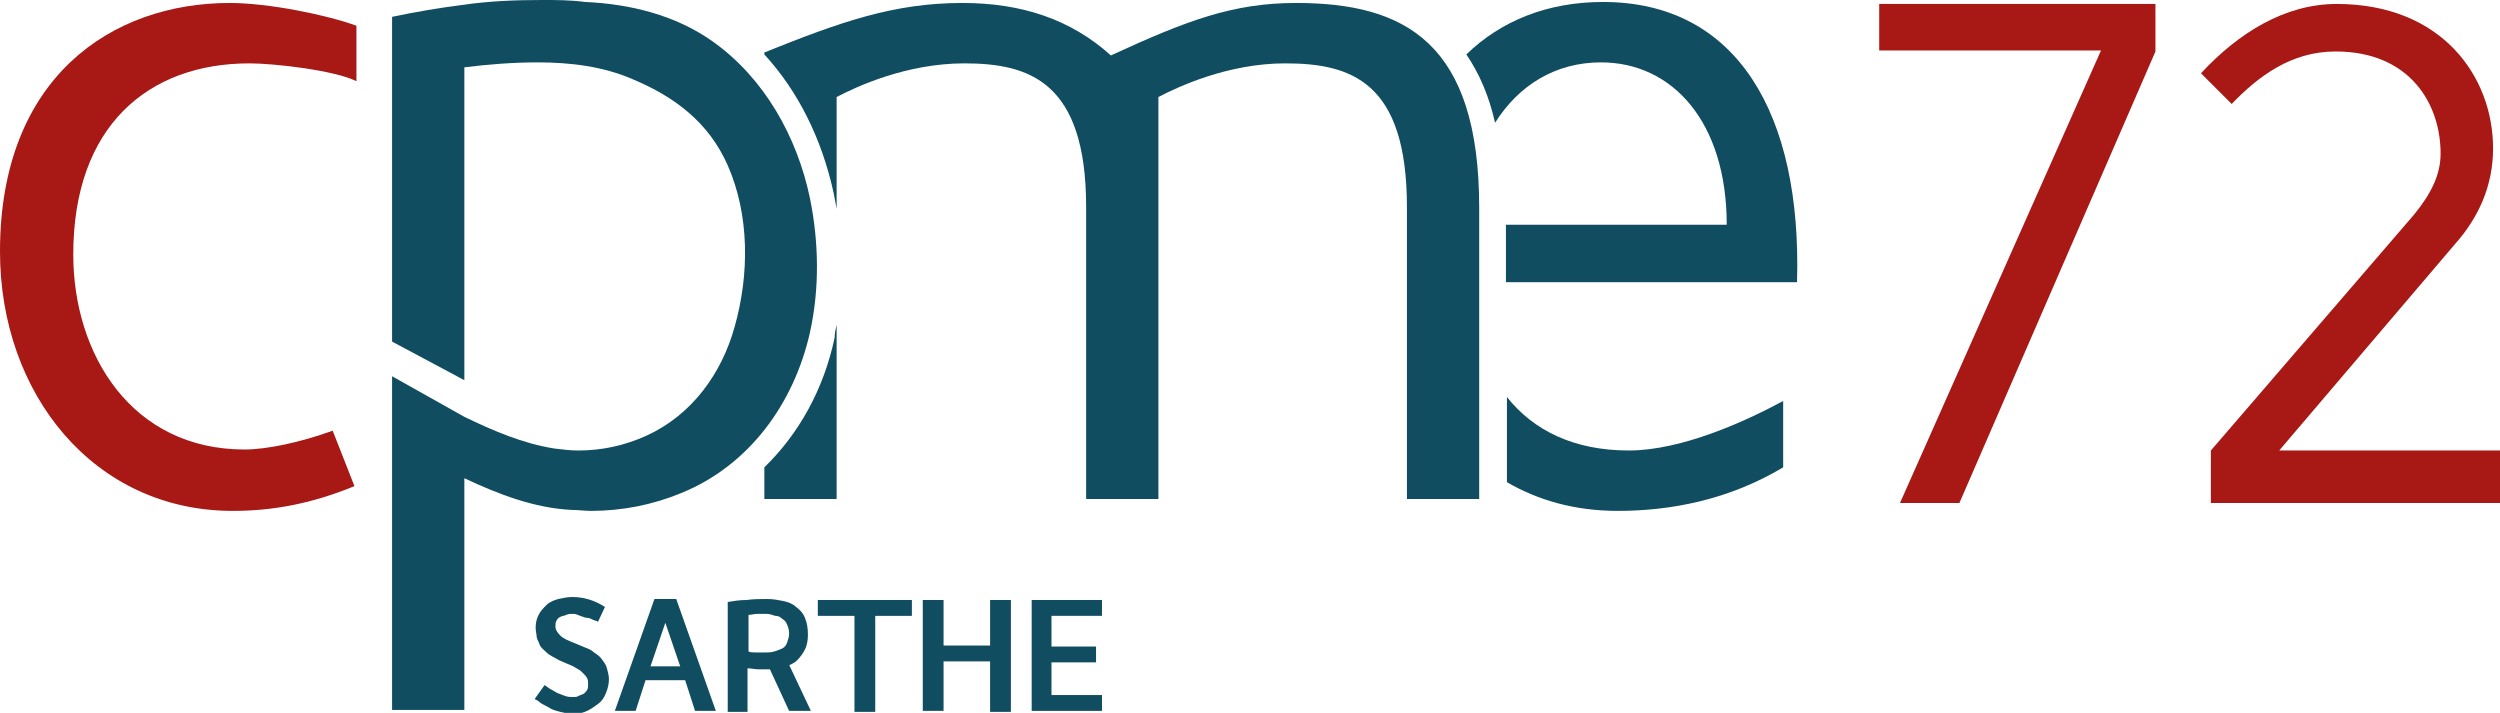
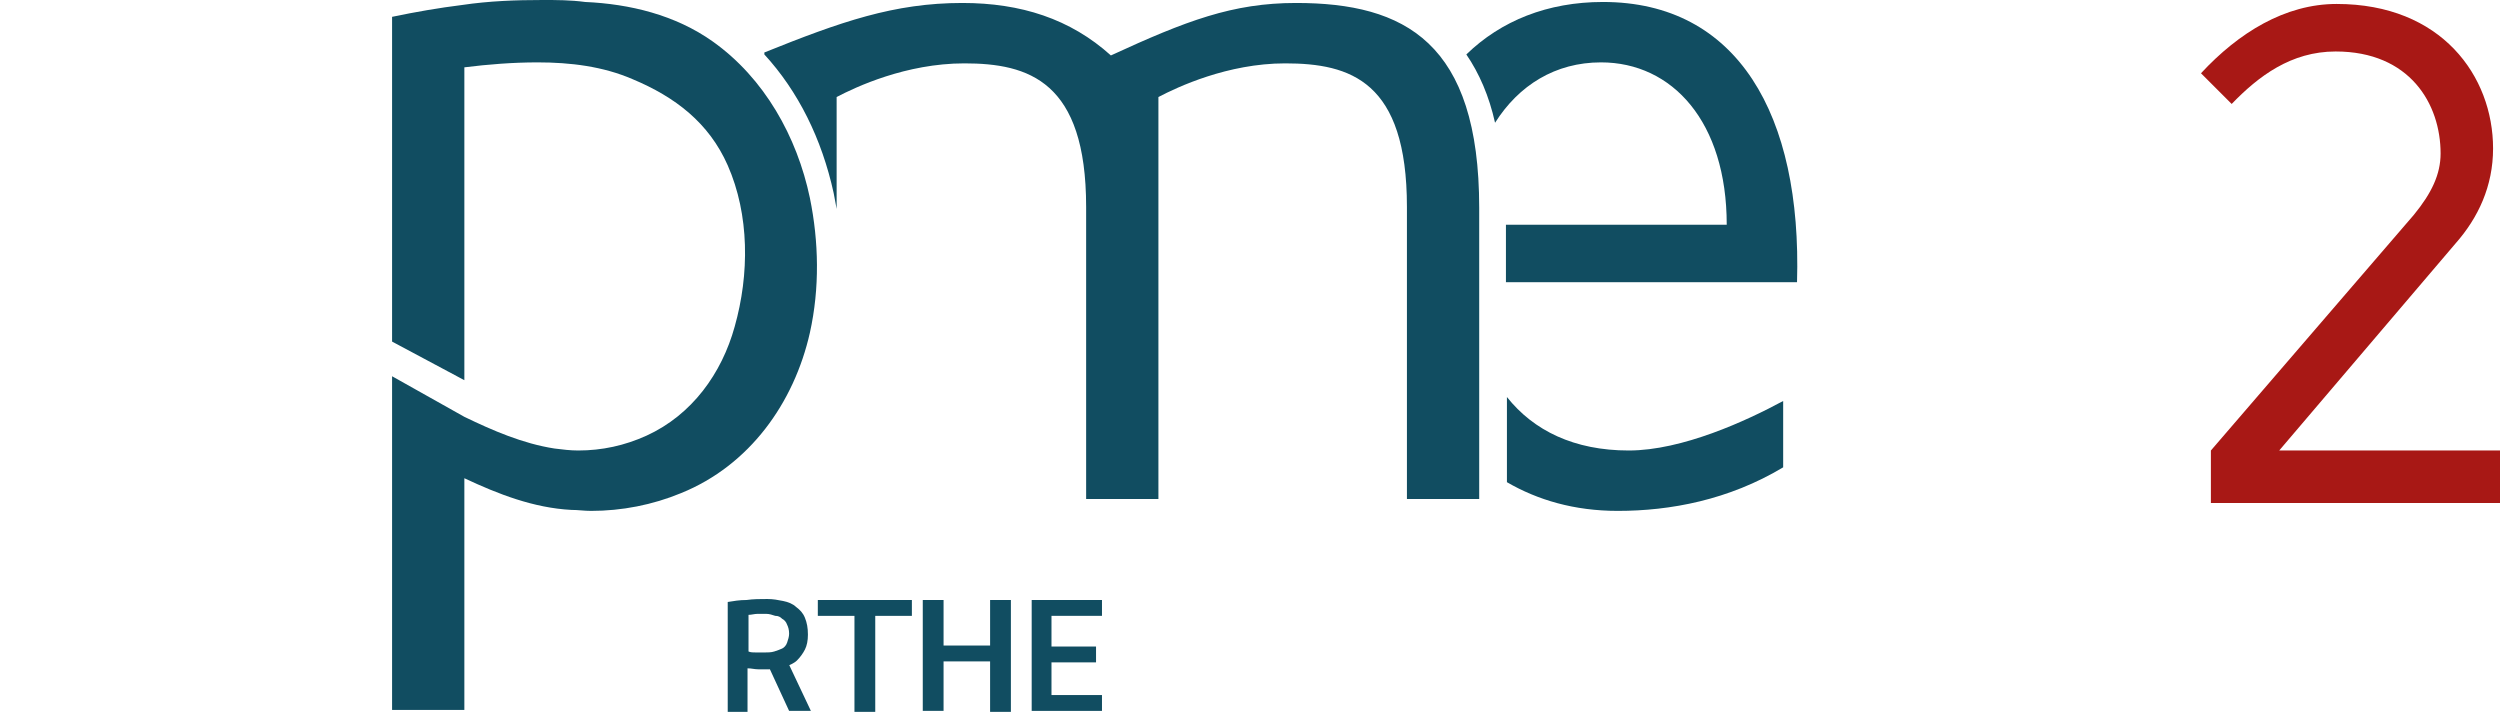
<svg xmlns="http://www.w3.org/2000/svg" version="1.1" id="Calque_1" x="0px" y="0px" viewBox="0 0 252.5 72" style="enable-background:new 0 0 252.5 72;" xml:space="preserve">
  <style type="text/css">
	.st0{fill:#114D61;}
	.st1{fill:#A81815;}
</style>
  <g>
    <g>
-       <path class="st0" d="M60.4,62.8c-0.1-0.1-0.3-0.1-0.5-0.2c-0.2-0.1-0.4-0.2-0.6-0.2s-0.4-0.1-0.7-0.2S58.2,62,57.9,62    s-0.5,0-0.7,0.1c-0.2,0.1-0.4,0.1-0.6,0.2c-0.2,0.1-0.3,0.2-0.4,0.4c-0.1,0.2-0.1,0.3-0.1,0.6c0,0.3,0.2,0.6,0.5,0.9    c0.3,0.3,0.8,0.5,1.3,0.7l1.2,0.5c0.3,0.1,0.7,0.3,0.9,0.5c0.3,0.2,0.6,0.4,0.8,0.7c0.2,0.3,0.4,0.5,0.5,0.9s0.2,0.7,0.2,1.1    c0,0.5-0.1,0.9-0.3,1.4s-0.4,0.8-0.8,1.1s-0.7,0.5-1.1,0.7c-0.4,0.2-0.9,0.3-1.4,0.3c-0.5,0-0.9-0.1-1.3-0.2    c-0.4-0.1-0.8-0.2-1.1-0.4c-0.3-0.2-0.6-0.3-0.9-0.5c-0.2-0.2-0.4-0.3-0.6-0.4l1-1.4c0.2,0.1,0.4,0.3,0.6,0.4    c0.2,0.1,0.5,0.3,0.7,0.4c0.3,0.1,0.5,0.2,0.8,0.3c0.3,0.1,0.5,0.1,0.8,0.1c0.2,0,0.4,0,0.5-0.1c0.2-0.1,0.3-0.1,0.5-0.2    c0.2-0.1,0.3-0.3,0.4-0.4c0.1-0.2,0.1-0.4,0.1-0.6c0-0.2,0-0.4-0.1-0.6c-0.1-0.2-0.2-0.3-0.4-0.5s-0.3-0.3-0.5-0.4    c-0.2-0.1-0.3-0.2-0.5-0.3l-1.4-0.6c-0.5-0.3-1-0.5-1.3-0.8c-0.3-0.3-0.6-0.5-0.7-0.8s-0.3-0.6-0.3-0.8s-0.1-0.6-0.1-0.9    c0-0.5,0.1-0.9,0.3-1.3c0.2-0.4,0.5-0.7,0.8-1c0.3-0.3,0.8-0.5,1.2-0.6c0.5-0.1,0.9-0.2,1.4-0.2c1.1,0,2.2,0.3,3.3,1L60.4,62.8z" />
-       <path class="st0" d="M72.3,71.8h-2.1l-1-3.1h-4l-1,3.1h-2.1l4-11.3h2.2L72.3,71.8z M65.7,67.3h3l-1.5-4.4L65.7,67.3z" />
      <path class="st0" d="M73.5,71.8V60.8c0.6-0.1,1.2-0.2,1.9-0.2c0.7-0.1,1.4-0.1,2.1-0.1c0.6,0,1.1,0.1,1.6,0.2    c0.5,0.1,1,0.3,1.3,0.6c0.4,0.3,0.7,0.6,0.9,1.1s0.3,1,0.3,1.7c0,0.6-0.1,1.1-0.3,1.5c-0.2,0.4-0.5,0.8-0.8,1.1s-0.8,0.5-1.3,0.7    s-1,0.2-1.6,0.2c-0.3,0-0.6,0-1,0c-0.4,0-0.7-0.1-1.1-0.1v4.4H73.5z M75.6,65.8c0.2,0.1,0.5,0.1,0.8,0.1s0.6,0,0.8,0    c0.3,0,0.7,0,1-0.1c0.3-0.1,0.6-0.2,0.8-0.3c0.2-0.1,0.4-0.3,0.5-0.6c0.1-0.3,0.2-0.6,0.2-0.9c0-0.4-0.1-0.7-0.2-0.9    c-0.1-0.3-0.3-0.5-0.5-0.6c-0.2-0.2-0.4-0.3-0.7-0.3C78,62.1,77.7,62,77.4,62s-0.6,0-0.9,0c-0.3,0-0.6,0.1-0.9,0.1V65.8z     M79.3,66.3l2.6,5.5h-2.2l-2.4-5.2L79.3,66.3z" />
      <path class="st0" d="M82.7,60.6h9.4v1.6h-3.7v9.7h-2.1v-9.7h-3.7V60.6z" />
      <path class="st0" d="M95.3,71.8h-2.1V60.6h2.1v4.6h4.7v-4.6h2.1v11.3H100v-5.1h-4.7V71.8z" />
      <path class="st0" d="M106.2,70.2h5.1v1.6h-7.1V60.6h7.1v1.6h-5.1v3.1h4.5v1.6h-4.5V70.2z" />
    </g>
    <path class="st0" d="M163.4,51.6c5.3,0,11.2-1.1,16.7-4.4v-6.7c-3.7,2-10.2,5-15.6,5c-5.5,0-9.6-2-12.3-5.4v8.6   C155.3,50.5,159,51.6,163.4,51.6" />
    <path class="st0" d="M161.7,6.3c7.2,0,12.7,6,12.7,16.4h-22.3v5.8h29.4c0.5-16.9-6-28.3-19.6-28.3c-5.6,0-10.3,1.9-13.8,5.3   c1.3,1.9,2.3,4.2,2.9,6.9C153.4,8.6,157.1,6.3,161.7,6.3" />
    <path class="st0" d="M81.8,20L81.8,20c-1.3-6.2-4.6-12.1-9.8-15.8c-3.8-2.7-8.4-3.8-12.9-4C57.6,0,56.2,0,54.8,0   c-2.7,0-5.4,0.1-8.1,0.5c-2.4,0.3-4.7,0.7-7.1,1.2v0.1v5.4v3.9v23.4l7.3,3.9V9.7V6.8c2.4-0.3,4.9-0.5,7.4-0.5   c3.3,0,6.6,0.4,9.6,1.7c4.3,1.8,7.7,4.4,9.6,8.7c2.2,5,2.2,11,0.7,16.3c-1.3,4.7-4.3,8.9-8.9,11c-2.2,1-4.5,1.5-6.9,1.5   c-0.8,0-1.6-0.1-2.4-0.2c-3.2-0.5-6.2-1.8-9.1-3.2L39.6,38v33.7h7.3V48.3c3.4,1.6,7,3,10.8,3.2c0.7,0,1.3,0.1,2,0.1   c3.1,0,6.2-0.6,9.1-1.8c6.9-2.8,11.4-9.1,13-16.2C82.8,29.1,82.7,24.4,81.8,20L81.8,20z" />
-     <path class="st0" d="M77.2,47.2v3.2h7.3V32.8c-0.1,0.4-0.2,0.9-0.2,1.3C83.2,39.3,80.7,43.8,77.2,47.2z" />
    <path class="st0" d="M130.9,0.3c-6.4,0-11.1,1.8-18.7,5.3c-4.1-3.7-9.1-5.3-15-5.3c-6.9,0-12.3,1.9-20,5v0.2c3.4,3.7,5.8,8.5,7,14   c0.1,0.5,0.2,1.1,0.3,1.6V9.8c1.9-1,7-3.4,12.9-3.4c6.5,0,12.3,1.8,12.3,14.5v29.5h7.3V9.8c1.9-1,7-3.4,12.8-3.4   c6.6,0,12.3,1.8,12.3,14.5v29.5h7.3V21C149.4,4.3,141.9,0.3,130.9,0.3z" />
-     <path class="st1" d="M0,25.4c0,14.4,9.5,26.2,23.5,26.2c4,0,7.9-0.7,12.3-2.5l-2.2-5.6c-3.3,1.2-6.7,1.9-8.9,1.9   c-11.4,0-17.3-9.6-17.3-19.7c0-13,7.6-19.3,17.8-19.3c2.5,0,8.6,0.7,10.8,1.8V2.6C33,1.5,27.1,0.3,23.2,0.3C11.3,0.3,0,7.8,0,25.4" />
    <g>
-       <path class="st1" d="M212.2,5.1h-22.4V0.4h27.9v4.8l-19.8,45.6h-6L212.2,5.1z" />
      <path class="st1" d="M222.3,7.4c3.8-4.1,8.5-7,13.7-7c10.6,0,15.8,7.3,15.8,14.6c0,3.8-1.5,7-3.8,9.6l-17.8,20.9h22.3v5.3h-29.2    v-5.3l20.5-23.8c1.8-2.2,2.7-4.1,2.7-6.2c0-5-3.1-10.3-10.6-10.3c-4.5,0-7.8,2.5-10.5,5.3L222.3,7.4z" />
    </g>
  </g>
</svg>